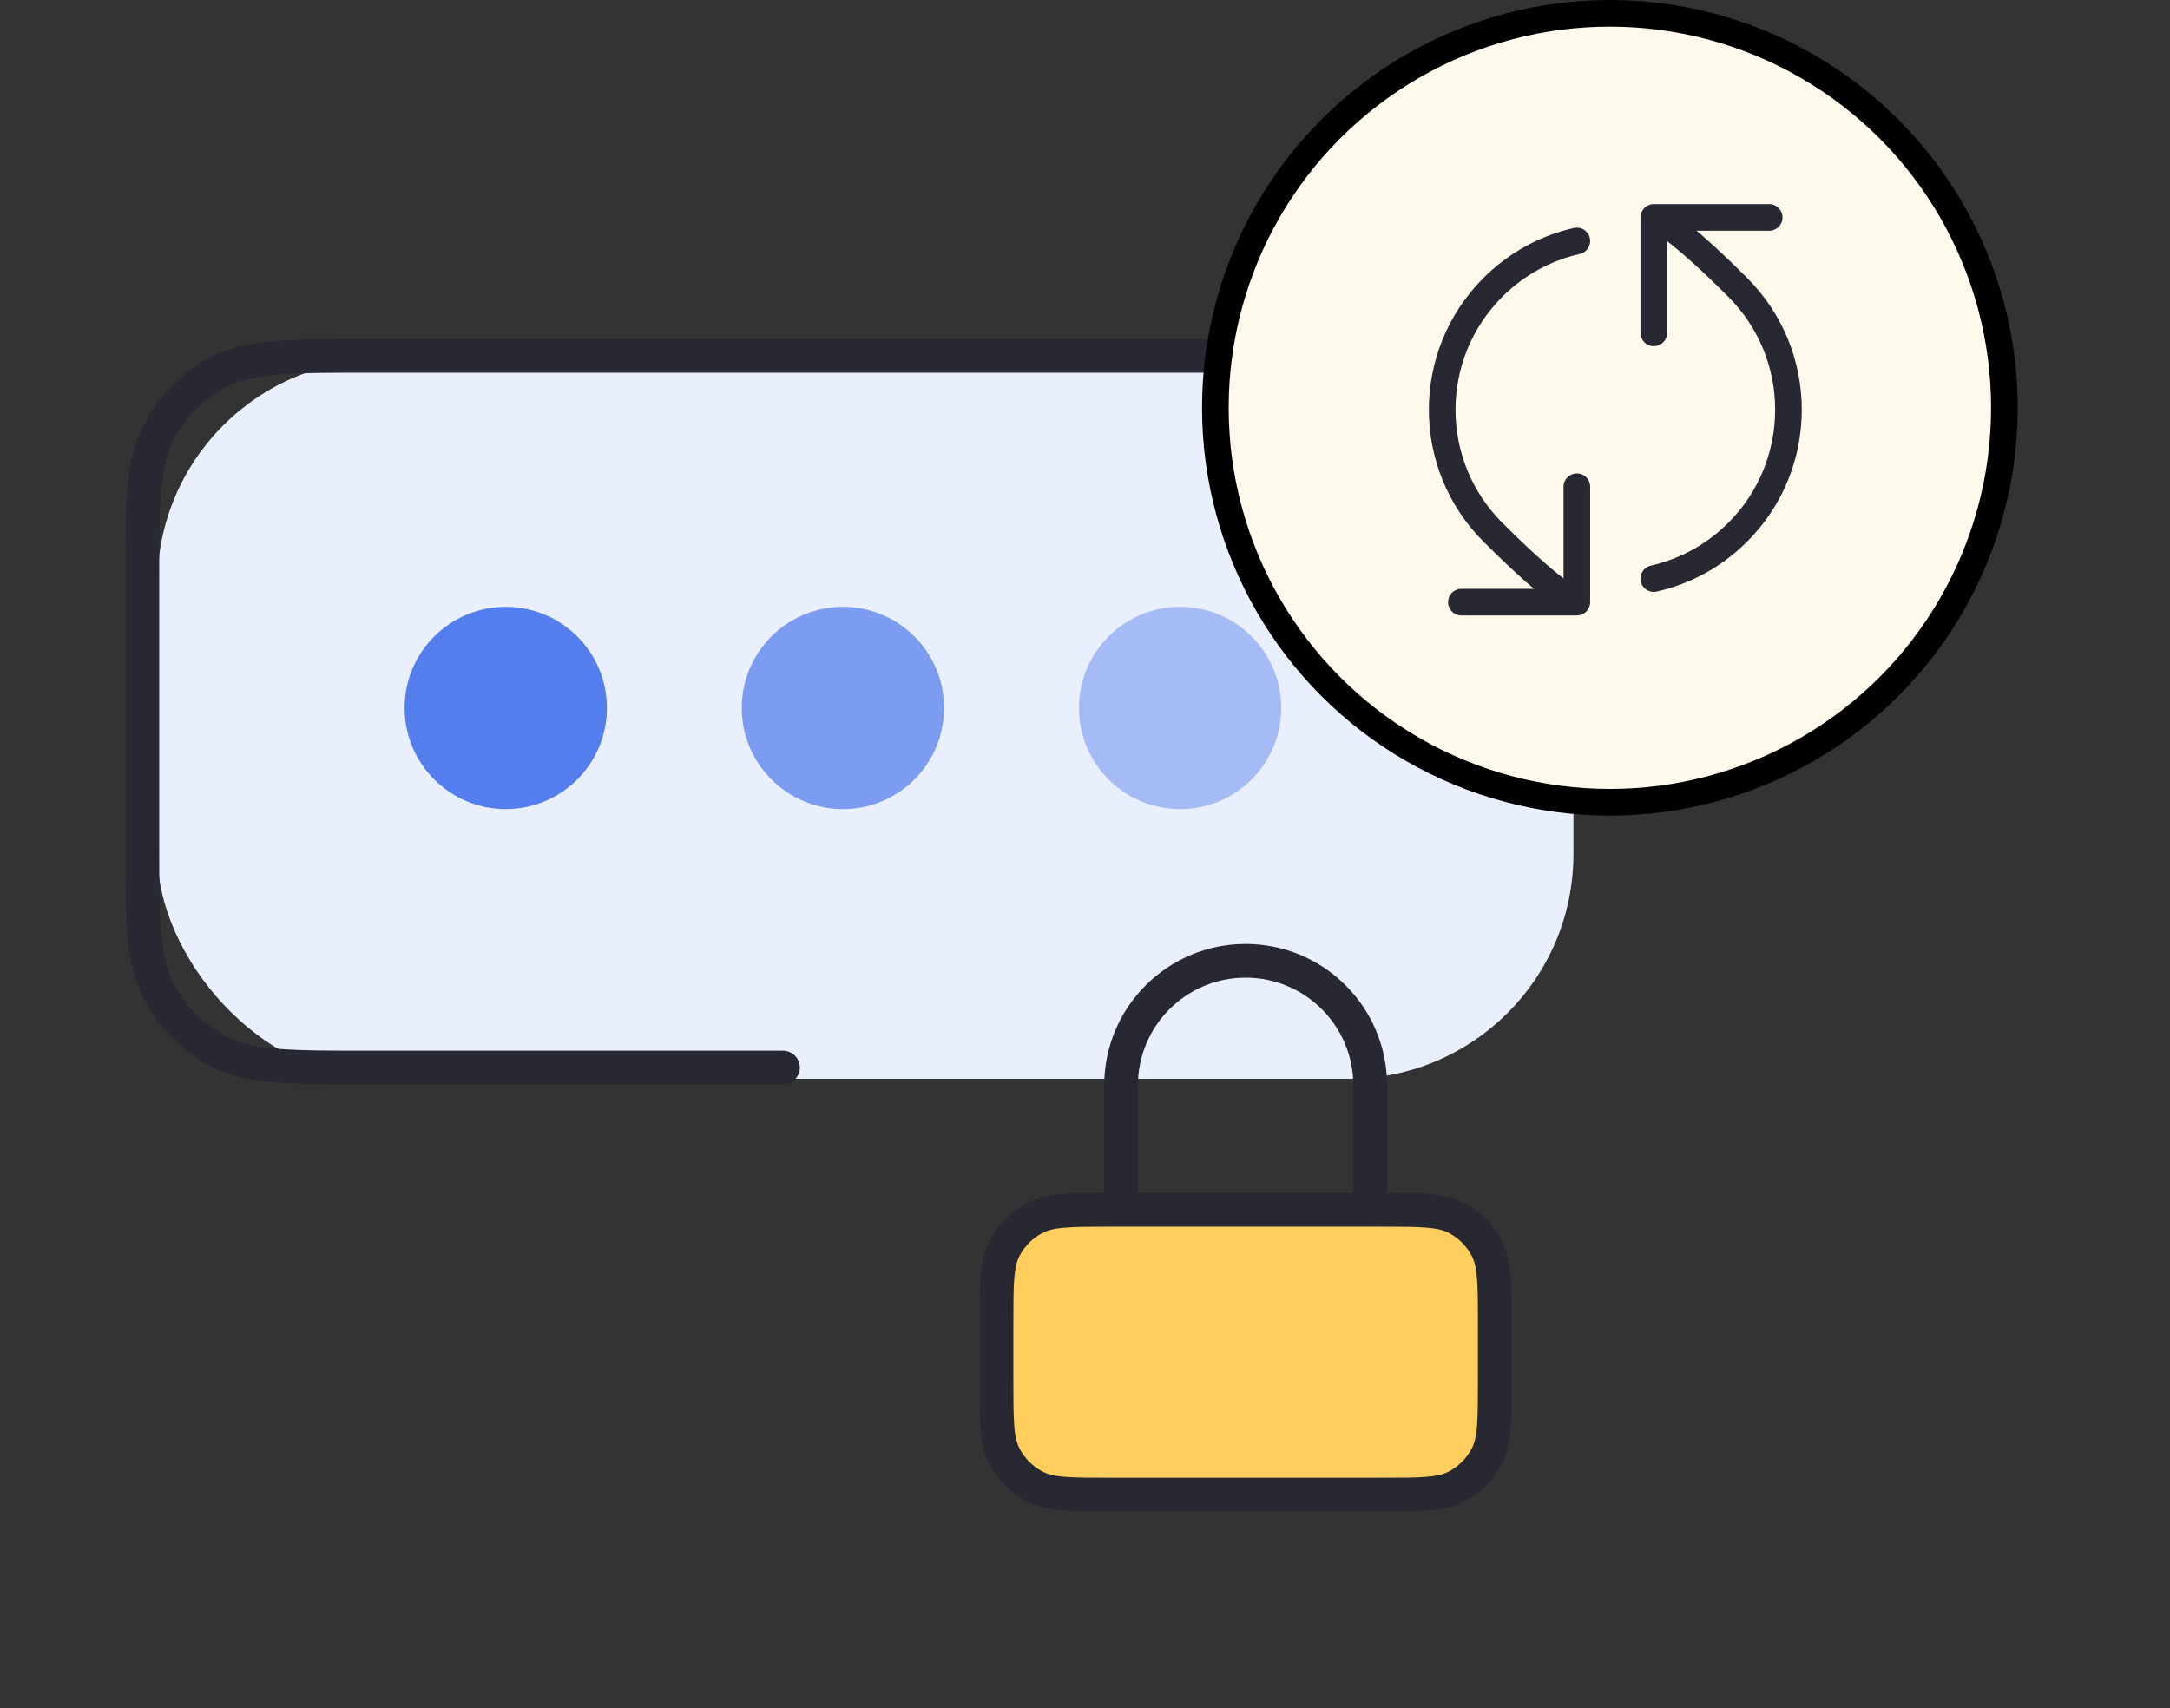
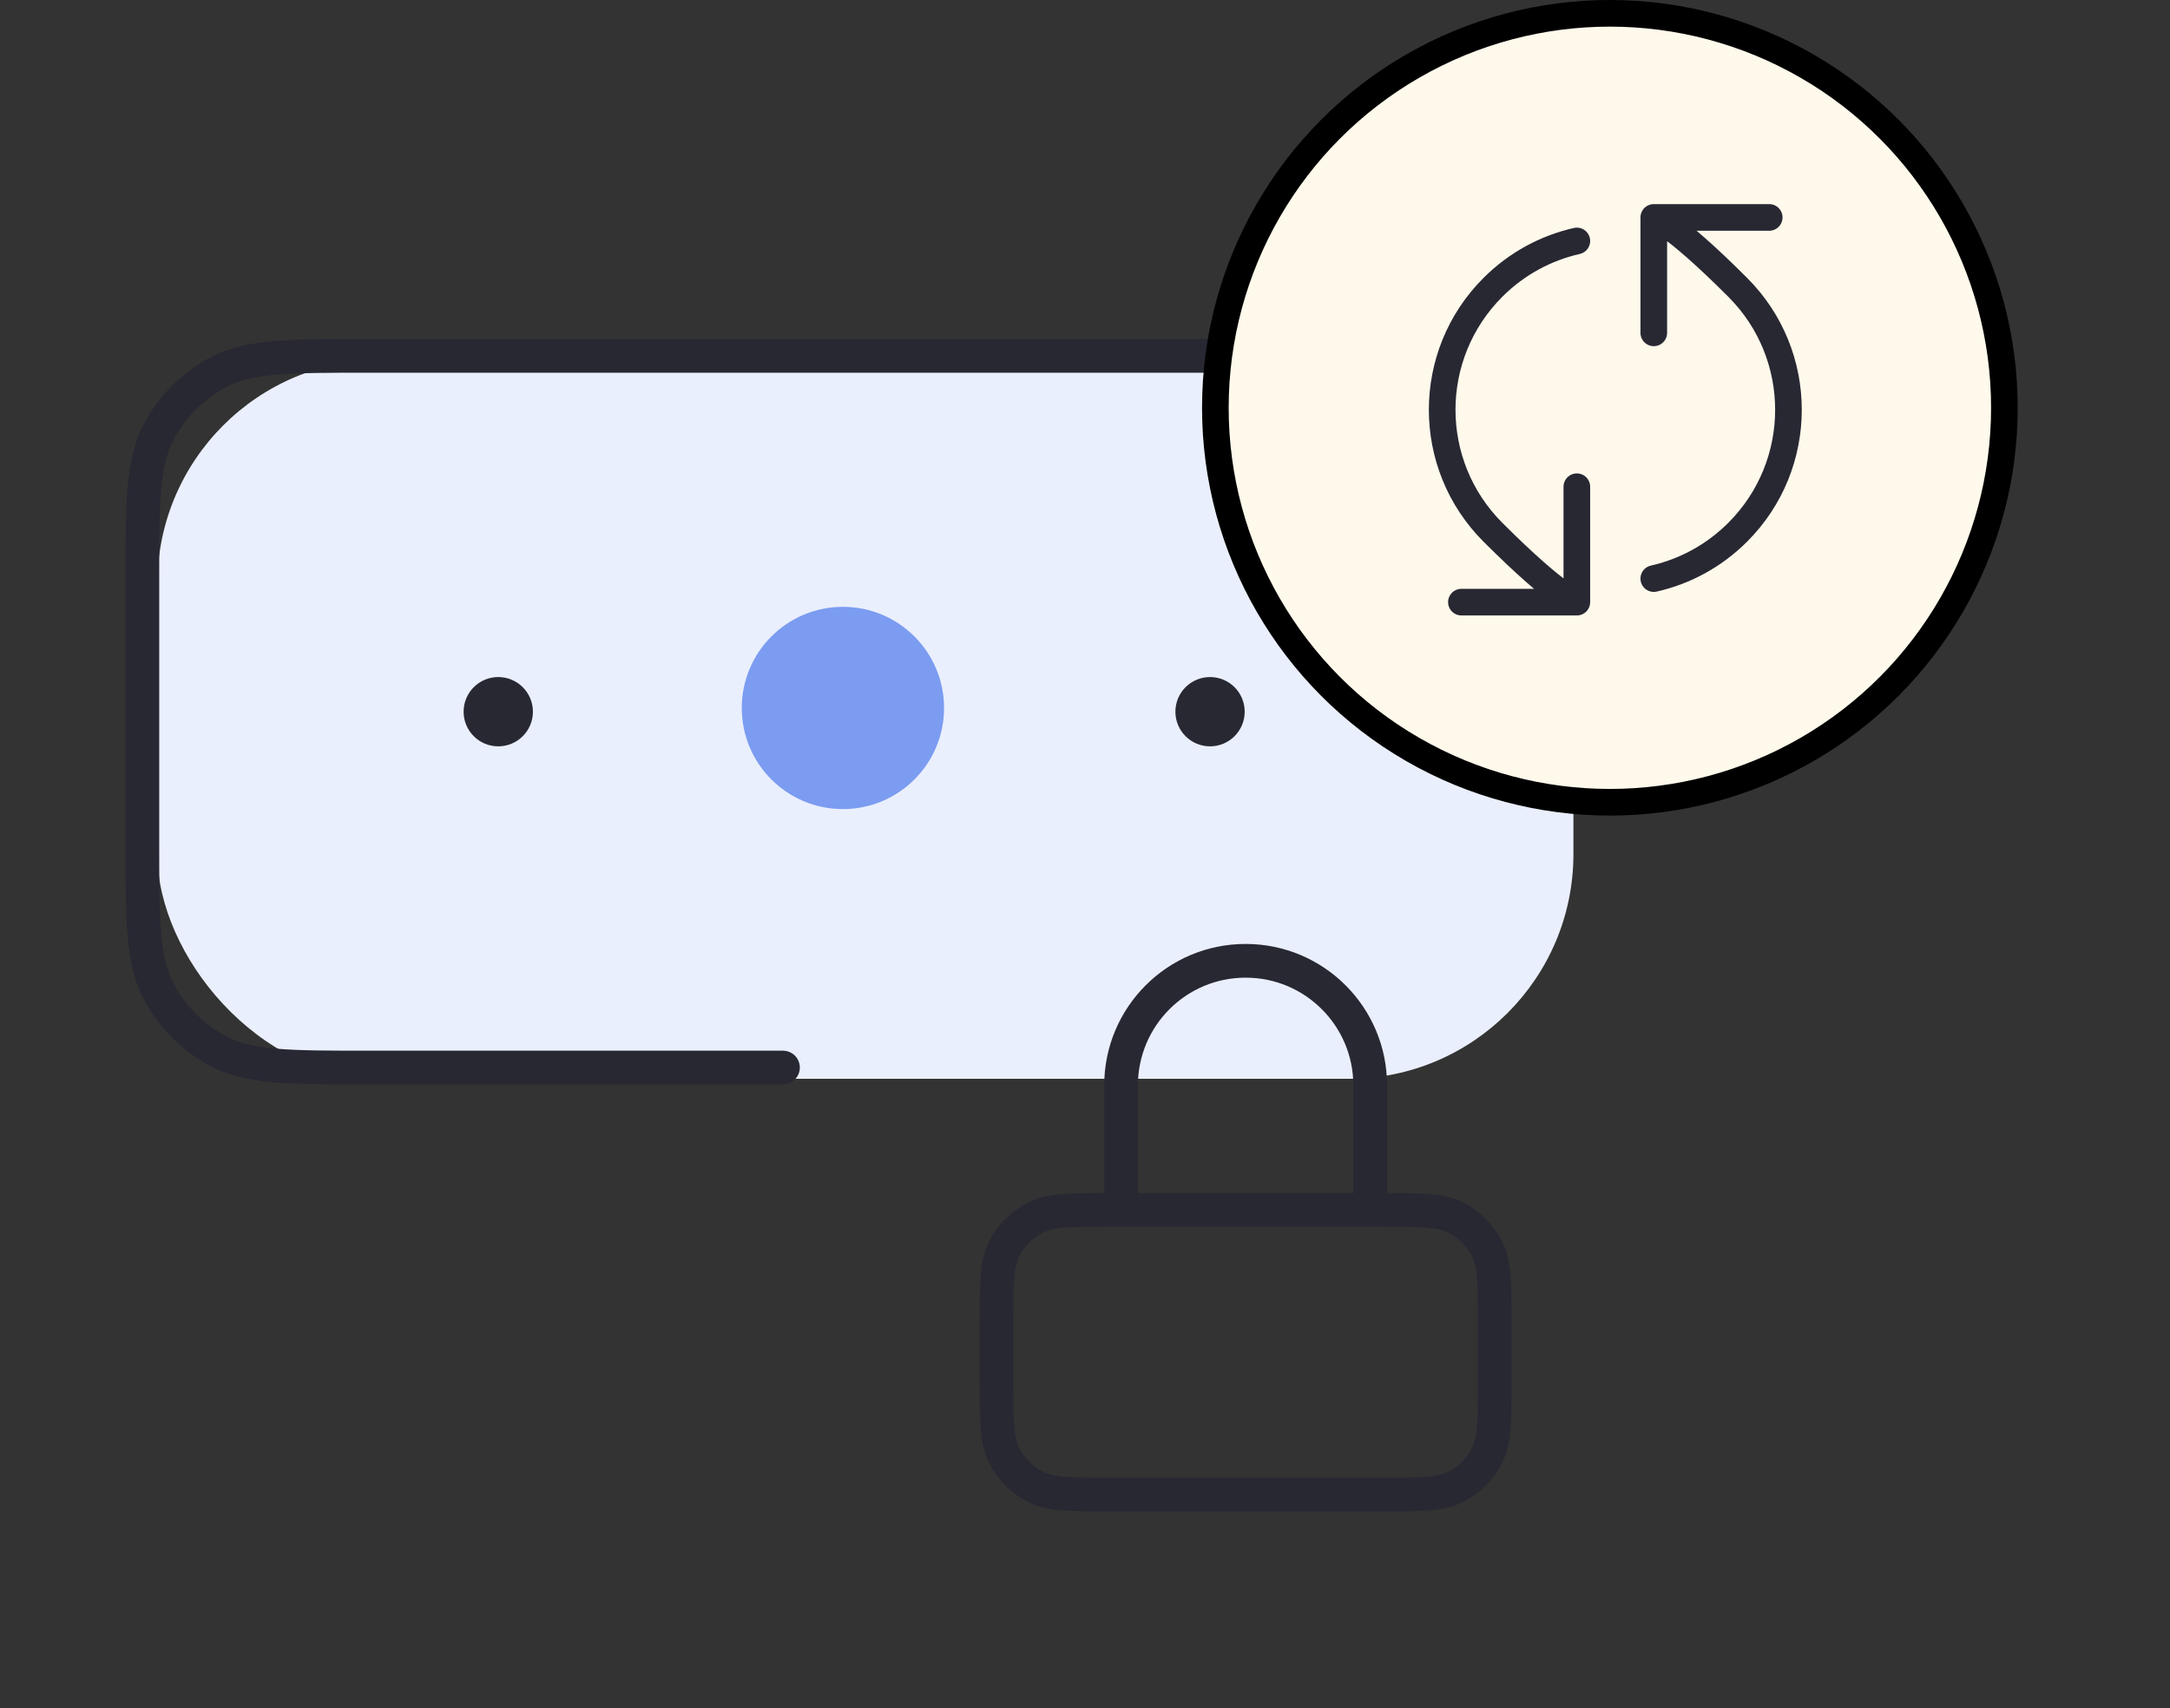
<svg xmlns="http://www.w3.org/2000/svg" width="141" height="111" viewBox="0 0 141 111" fill="none">
  <rect x="0" y="0" width="141" height="111" fill="#333333" stroke="none" />
  <rect x="10.224" y="23.369" width="92.013" height="46.737" rx="14.605" fill="#EAEFFD" />
-   <path d="M56.657 46.25C56.657 46.889 56.139 47.406 55.5 47.406C54.862 47.406 54.344 46.889 54.344 46.25C54.344 45.611 54.862 45.094 55.5 45.094C56.139 45.094 56.657 45.611 56.657 46.25Z" fill="#FFCE5C" />
-   <path d="M79.781 46.25C79.781 46.889 79.264 47.406 78.625 47.406C77.987 47.406 77.469 46.889 77.469 46.25C77.469 45.611 77.987 45.094 78.625 45.094C79.264 45.094 79.781 45.611 79.781 46.25Z" fill="#FFCE5C" />
  <path d="M33.532 46.25C33.532 46.889 33.014 47.406 32.375 47.406C31.737 47.406 31.219 46.889 31.219 46.25C31.219 45.611 31.737 45.094 32.375 45.094C33.014 45.094 33.532 45.611 33.532 46.25Z" fill="#FFCE5C" />
-   <path d="M64.75 86.025C64.75 83.435 64.75 82.14 65.254 81.15C65.698 80.28 66.405 79.573 67.275 79.129C68.265 78.625 69.56 78.625 72.15 78.625H89.725C92.316 78.625 93.611 78.625 94.6 79.129C95.47 79.573 96.178 80.28 96.621 81.15C97.125 82.14 97.125 83.435 97.125 86.025V89.725C97.125 92.315 97.125 93.61 96.621 94.6C96.178 95.47 95.47 96.177 94.6 96.621C93.611 97.125 92.316 97.125 89.725 97.125H72.15C69.56 97.125 68.265 97.125 67.275 96.621C66.405 96.177 65.698 95.47 65.254 94.6C64.75 93.61 64.75 92.315 64.75 89.725V86.025Z" fill="#FFCE5C" />
  <path d="M101.75 50.875V37.925C101.75 32.745 101.75 30.154 100.742 28.176C99.855 26.435 98.44 25.02 96.7 24.133C94.721 23.125 92.131 23.125 86.95 23.125H24.05C18.87 23.125 16.279 23.125 14.301 24.133C12.56 25.02 11.145 26.435 10.258 28.176C9.25 30.154 9.25 32.745 9.25 37.925V54.575C9.25 59.755 9.25 62.346 10.258 64.324C11.145 66.065 12.56 67.48 14.301 68.367C16.279 69.375 18.87 69.375 24.05 69.375H50.875M55.5 46.25H55.523M78.625 46.25H78.648M32.375 46.25H32.398M89.031 78.625V70.531C89.031 66.061 85.408 62.438 80.938 62.438C76.468 62.438 72.844 66.061 72.844 70.531V78.625M56.657 46.25C56.657 46.889 56.139 47.406 55.5 47.406C54.862 47.406 54.344 46.889 54.344 46.25C54.344 45.611 54.862 45.094 55.5 45.094C56.139 45.094 56.657 45.611 56.657 46.25ZM79.781 46.25C79.781 46.889 79.264 47.406 78.625 47.406C77.987 47.406 77.469 46.889 77.469 46.25C77.469 45.611 77.987 45.094 78.625 45.094C79.264 45.094 79.781 45.611 79.781 46.25ZM33.532 46.25C33.532 46.889 33.014 47.406 32.375 47.406C31.737 47.406 31.219 46.889 31.219 46.25C31.219 45.611 31.737 45.094 32.375 45.094C33.014 45.094 33.532 45.611 33.532 46.25ZM72.15 97.125H89.725C92.316 97.125 93.611 97.125 94.6 96.621C95.47 96.177 96.178 95.47 96.621 94.6C97.125 93.61 97.125 92.315 97.125 89.725V86.025C97.125 83.435 97.125 82.14 96.621 81.15C96.178 80.28 95.47 79.573 94.6 79.129C93.611 78.625 92.316 78.625 89.725 78.625H72.15C69.56 78.625 68.265 78.625 67.275 79.129C66.405 79.573 65.698 80.28 65.254 81.15C64.75 82.14 64.75 83.435 64.75 86.025V89.725C64.75 92.315 64.75 93.61 65.254 94.6C65.698 95.47 66.405 96.177 67.275 96.621C68.265 97.125 69.56 97.125 72.15 97.125Z" stroke="#282833" stroke-width="2.191" stroke-linecap="round" stroke-linejoin="round" />
  <circle cx="104.605" cy="26.5" r="25.635" fill="#FFF9EB" stroke="black" stroke-width="1.731" />
  <path d="M107.458 14.13C107.458 14.13 108.52 14.281 112.913 18.675C117.307 23.068 117.307 30.191 112.913 34.585C111.357 36.141 109.457 37.147 107.458 37.6M107.458 14.13L114.958 14.13M107.458 14.13L107.458 21.63M102.458 39.13C102.458 39.13 101.397 38.978 97.003 34.585C92.61 30.191 92.61 23.068 97.003 18.675C98.56 17.118 100.459 16.113 102.458 15.659M102.458 39.13L94.958 39.13M102.458 39.13L102.458 31.63" stroke="#282833" stroke-width="1.731" stroke-linecap="round" stroke-linejoin="round" />
-   <circle cx="32.862" cy="46.007" r="6.572" fill="#547EED" />
  <circle cx="54.77" cy="46.007" r="6.572" fill="#7B9CF1" />
-   <circle cx="76.678" cy="46.007" r="6.572" fill="#A5BBF6" />
</svg>